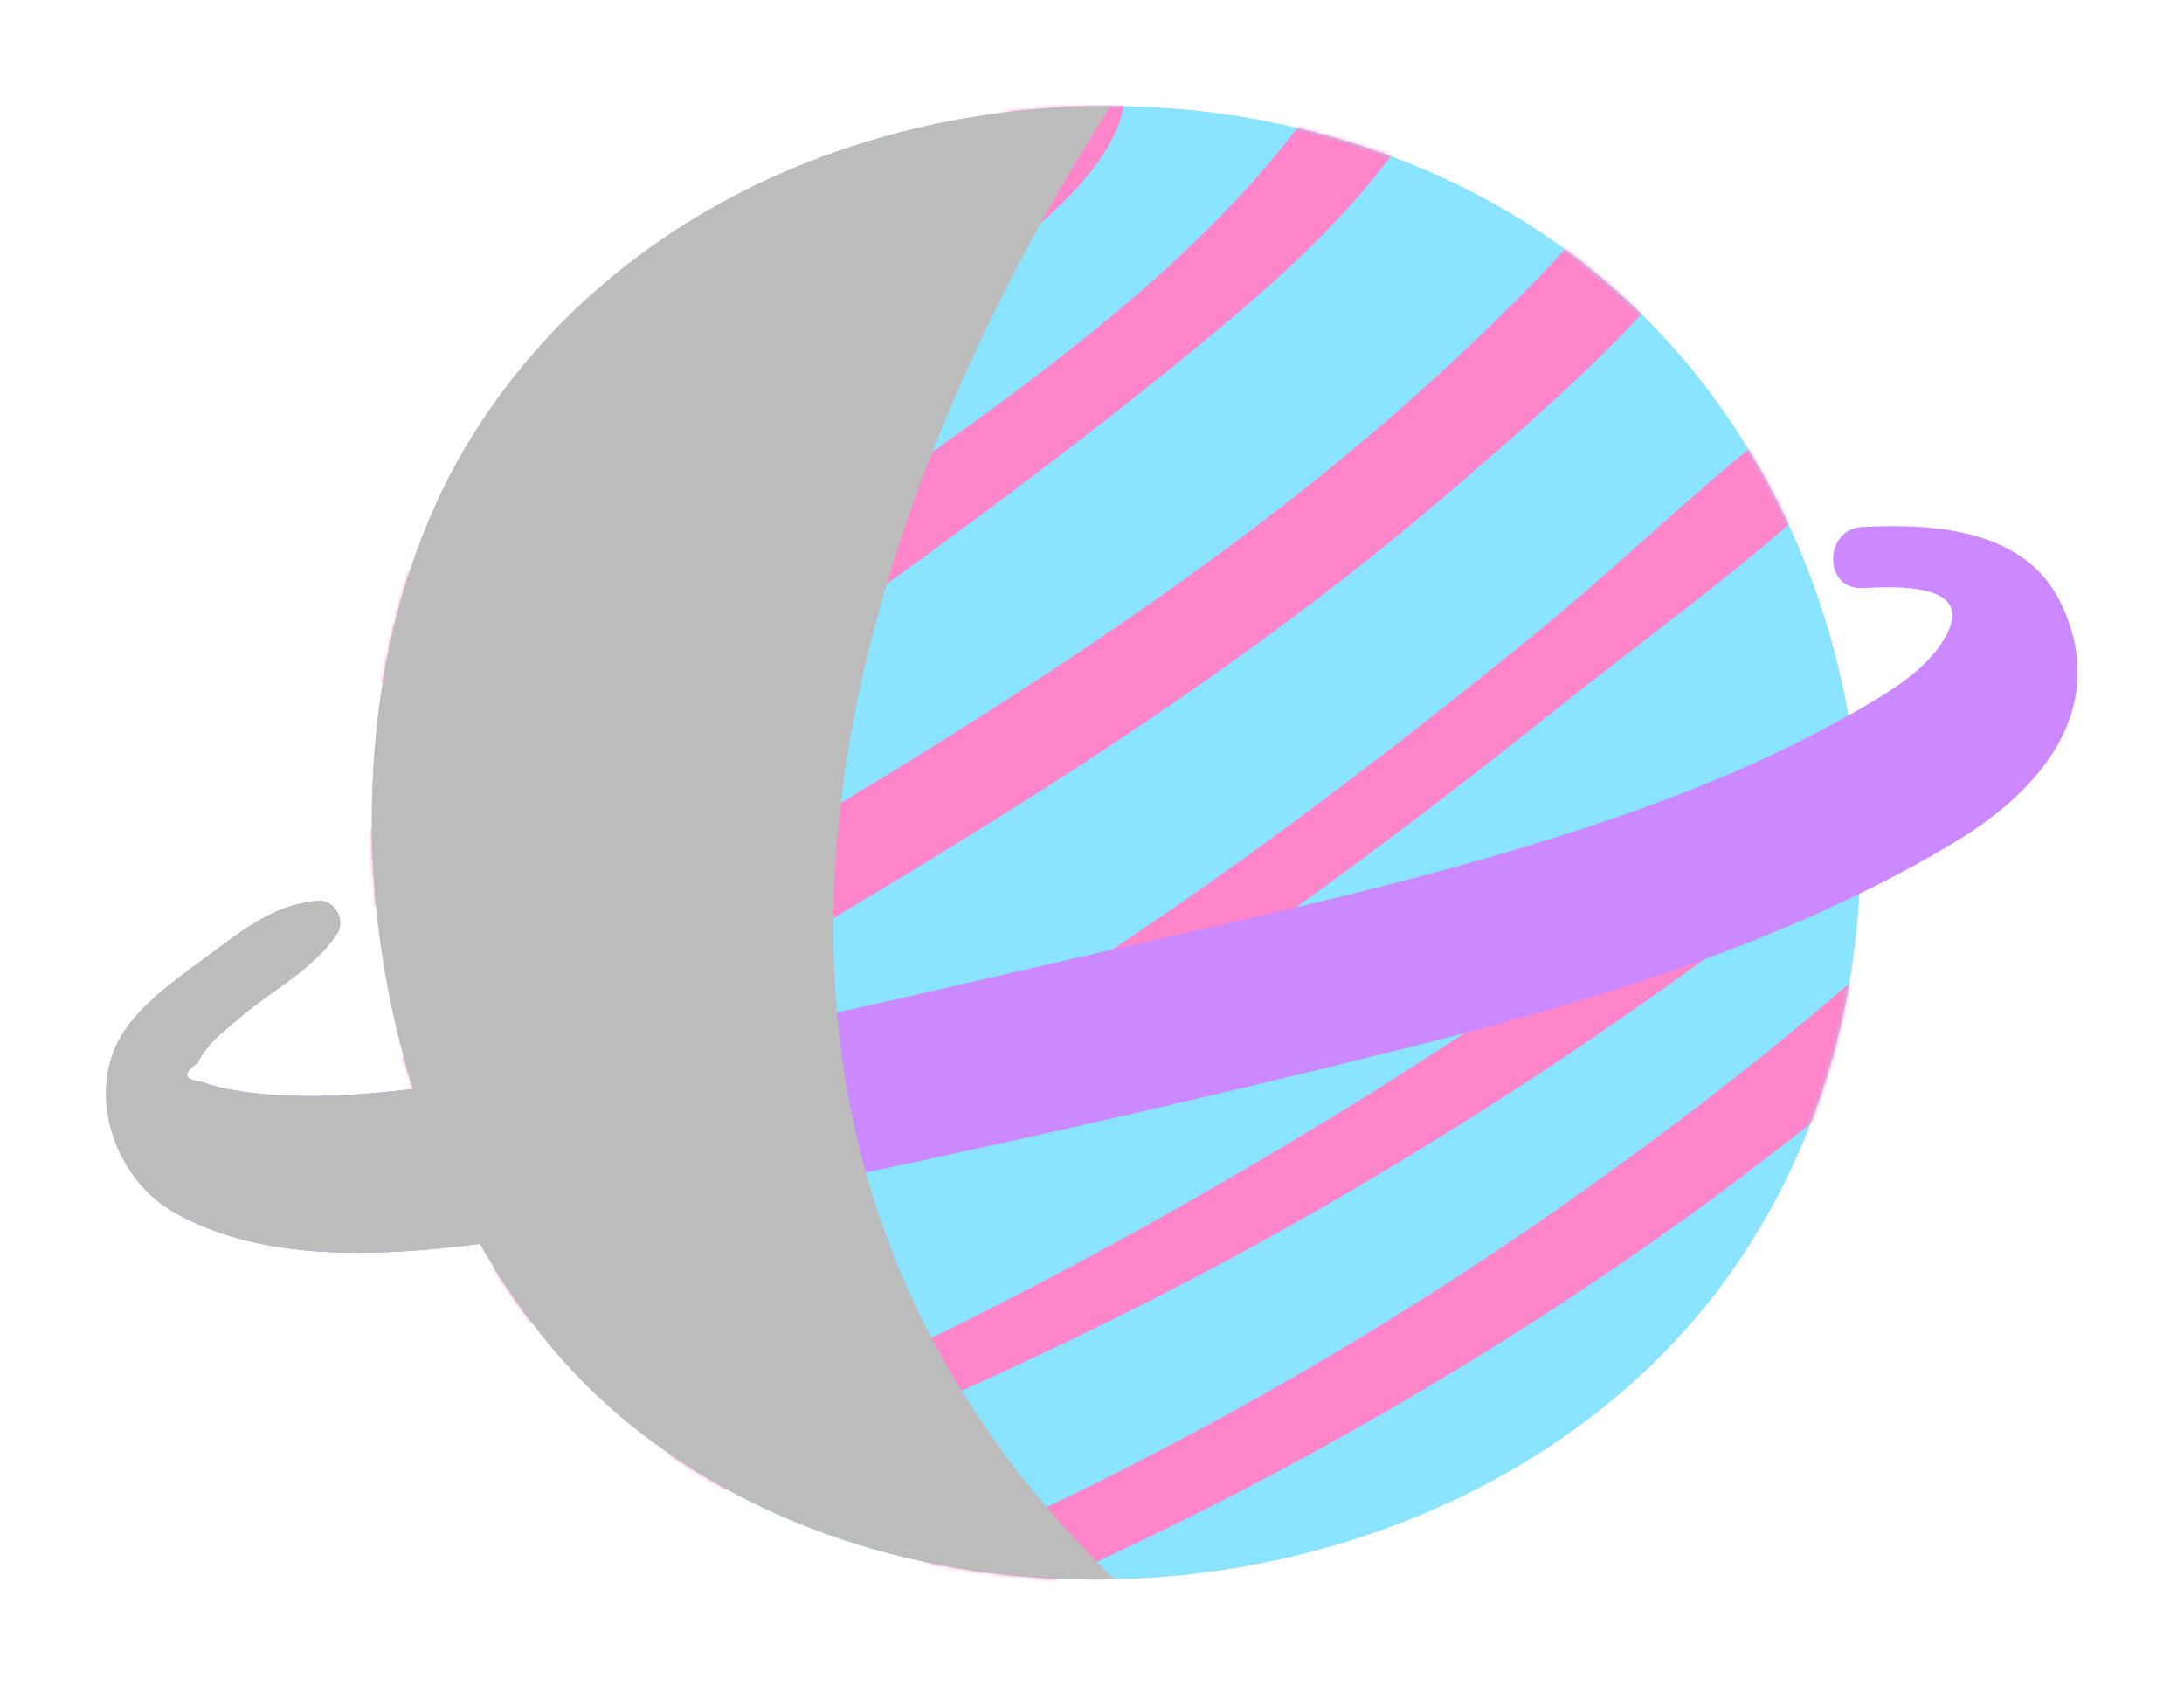
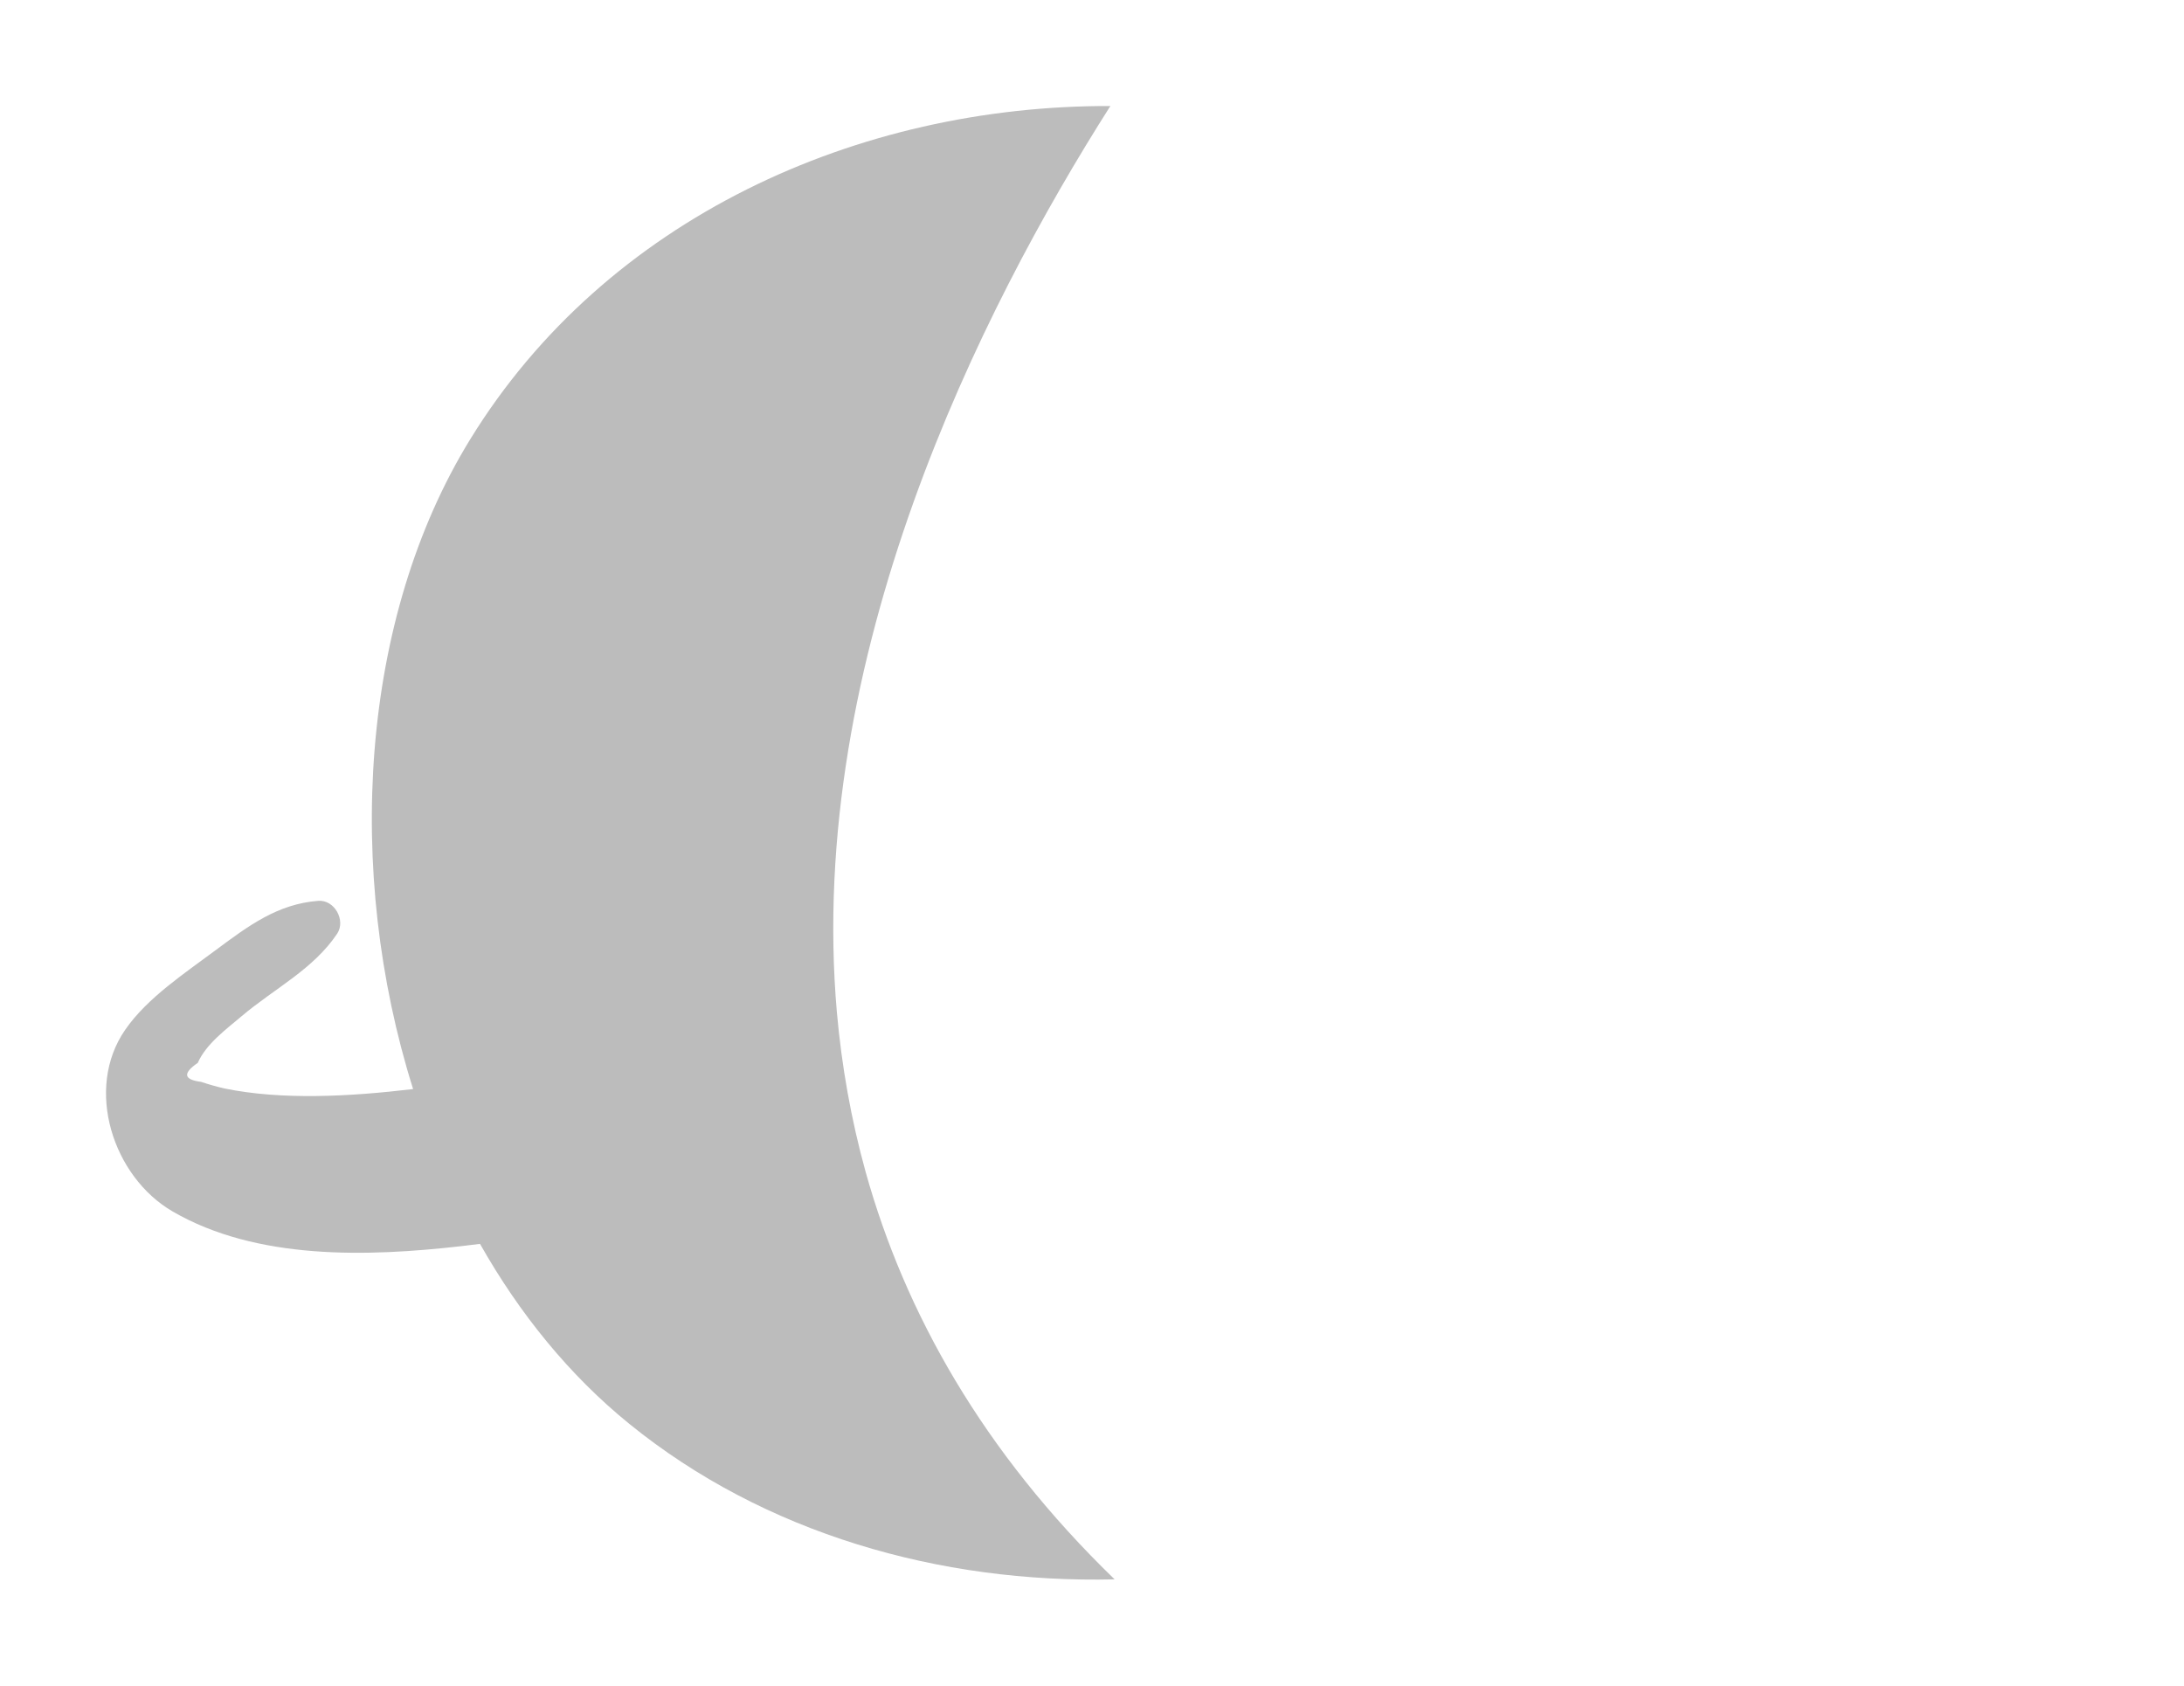
<svg xmlns="http://www.w3.org/2000/svg" width="618" height="477" viewBox="0 0 618 477" fill="none">
  <g filter="url(#filter0_d_601_62)">
-     <path d="M526.127 248.914C524.131 287.204 512.015 324.977 489.159 356.989C450.229 411.424 382.764 441.366 315.402 442.919C265.87 444.092 216.338 429.948 178.096 398.936C161.126 385.173 146.979 367.718 135.827 347.986C128.082 334.326 121.749 319.561 116.93 304.176C97.551 242.566 101.853 171.056 133.108 120.278C171.625 57.668 242.945 25.794 314.231 26.001C362.283 26.139 410.335 40.903 448.267 70.604C488.815 102.409 514.321 148.979 523.064 198.515C526.024 215.108 527.057 232.08 526.162 248.914H526.127Z" fill="#8AE3FF" />
    <mask id="mask0_601_62" style="mask-type:luminance" maskUnits="userSpaceOnUse" x="105" y="26" width="422" height="417">
-       <path d="M448.232 70.639C354.022 -3.217 197.613 15.445 133.073 120.278C82.75 201.999 102.232 337.499 178.062 398.937C268.382 472.137 421.556 451.405 489.125 356.99C552.115 268.956 533.321 137.388 448.198 70.673L448.232 70.639Z" fill="white" />
-     </mask>
+       </mask>
    <g mask="url(#mask0_601_62)">
      <path d="M81.304 197.239C104.366 194.789 127.187 179.025 146.807 167.434C168.665 154.567 189.868 140.631 210.383 125.694C230.244 111.24 249.76 96.304 268.451 80.367C284.457 66.706 313.026 48.32 317.811 26.863C319.532 19.205 312.992 12.065 305.11 14.134C285.214 19.412 268.727 44.146 253.925 57.841C235.441 74.985 216.2 91.44 195.857 106.376C176.168 120.83 155.825 134.387 134.863 146.978C115.897 158.362 91.079 167.538 75.624 183.544C71.219 188.097 74.041 198.032 81.304 197.239Z" fill="#FF85CB" />
-       <path d="M82.612 265.679C144.467 231.148 205.943 194.341 263.116 152.394C289.93 132.731 316.606 112.551 342.215 91.302C367.102 70.639 390.439 49.32 406.135 20.62C414.155 5.993 392.195 -6.943 383.796 7.511C350.993 63.981 293.888 102.478 241.844 139.596C186.977 178.714 131.765 216.108 73.008 249.155C62.269 255.192 71.907 271.681 82.646 265.679H82.612Z" fill="#FF85CB" />
      <path d="M101.784 322.149C142.883 312.835 179.266 288.963 215.271 267.886C250.139 247.465 284.767 226.629 318.396 204.172C351.199 182.268 383.039 158.776 412.882 132.938C441.417 108.239 474.048 80.16 493.083 47.147C500.105 35.004 483.996 22.931 473.979 32.383C460.108 45.388 448.542 60.876 435.324 74.571C422.072 88.266 408.201 101.34 393.813 113.828C364.314 139.424 332.75 162.398 300.256 183.958C268.864 204.793 236.612 224.249 204.153 243.325C168.079 264.506 132.419 286.928 94.384 304.418C83.989 309.178 91.596 324.529 101.853 322.183L101.784 322.149Z" fill="#FF85CB" />
-       <path d="M125.707 379.481C203.292 351.712 274.991 315.87 343.145 269.266C376.705 246.326 409.096 221.696 440.866 196.307C472.637 170.918 509.123 145.805 536.006 115.173C542.512 107.791 534.147 95.027 524.991 100.857C492.842 121.382 464.823 150.531 435.256 174.644C402.865 201.068 369.787 226.698 335.469 250.569C269.931 296.173 197.785 338.81 120.578 361.06C108.703 364.475 114.142 383.655 125.673 379.515L125.707 379.481Z" fill="#FF85CB" />
      <path d="M168.802 431.501C243.496 403.869 315.092 372.616 383.831 332.049C418.011 311.903 451.193 290.171 483.204 266.748C514.734 243.67 548.157 219.868 575.315 191.65C582.991 183.682 572.596 168.469 562.992 175.644C532.013 198.791 503.513 225.077 472.293 248.017C441.107 270.957 408.924 292.62 375.879 312.766C309.309 353.333 238.023 390.14 164.878 417.185C156.032 420.462 159.853 434.778 168.802 431.466V431.501Z" fill="#FF85CB" />
-       <path d="M218.334 475.586C284.801 451.888 348.893 421.807 409.337 385.311C439.145 367.304 468.128 347.848 495.837 326.736C509.399 316.422 522.719 305.832 535.765 294.897C548.983 283.824 565.161 272.647 574.626 258.09C580.685 248.81 568.981 238.634 560.066 243.498C546.401 250.983 535.077 264.23 523.236 274.372C509.708 285.962 495.871 297.242 481.724 308.109C454.772 328.772 426.995 348.262 398.253 366.303C339.875 402.938 277.917 433.501 213.412 457.718C202.397 461.857 207.044 479.622 218.334 475.586Z" fill="#FF85CB" />
+       <path d="M218.334 475.586C284.801 451.888 348.893 421.807 409.337 385.311C439.145 367.304 468.128 347.848 495.837 326.736C509.399 316.422 522.719 305.832 535.765 294.897C548.983 283.824 565.161 272.647 574.626 258.09C580.685 248.81 568.981 238.634 560.066 243.498C546.401 250.983 535.077 264.23 523.236 274.372C454.772 328.772 426.995 348.262 398.253 366.303C339.875 402.938 277.917 433.501 213.412 457.718C202.397 461.857 207.044 479.622 218.334 475.586Z" fill="#FF85CB" />
    </g>
-     <path d="M553.389 234.149C544.508 239.496 535.455 244.395 526.127 248.914C485.201 268.921 440.66 281.892 396.842 292.827C346.484 305.418 295.816 317.043 245.011 327.771C236.061 329.669 227.112 331.566 218.128 333.394C190.866 338.983 163.467 344.571 135.827 347.986C134.003 348.227 132.247 348.434 130.423 348.641C104.056 351.643 72.664 352.643 48.845 338.81C31.944 329.013 23.855 304.107 35.421 287.411C41.651 278.339 52.528 271.233 61.236 264.713C70.392 257.917 78.619 251.777 90.081 250.914C94.659 250.569 97.895 256.434 95.417 260.194C88.67 270.301 77.587 275.752 68.43 283.513C64.162 287.135 58.311 291.378 55.97 296.76C51.633 299.726 51.977 301.52 56.9 302.141C59.068 302.865 61.271 303.486 63.474 304.004C79.858 307.35 98.859 306.315 116.895 304.176C124.847 303.245 132.591 302.106 139.82 301.037C172.313 296.277 204.635 289.722 236.818 282.547C259.226 277.58 281.566 272.336 303.871 267.231C355.674 255.33 408.029 244.395 458.318 226.974C480.588 219.247 502.446 210.071 523.029 198.481C524.647 197.584 526.265 196.652 527.814 195.755C536.316 190.754 546.126 184.613 550.876 175.506C558.483 160.915 536.626 161.915 527.022 162.398C515.904 162.95 515.973 145.667 527.022 145.115C547.64 144.081 573.319 145.771 583.335 167.02C597.069 196.307 577.793 219.454 553.354 234.149H553.389Z" fill="#CB88FF" />
    <g style="mix-blend-mode:color-burn">
      <path d="M315.402 442.919C265.87 444.092 216.338 429.948 178.096 398.936C161.126 385.173 146.979 367.718 135.827 347.986C134.003 348.227 132.247 348.434 130.423 348.641C104.056 351.643 72.664 352.643 48.845 338.81C31.944 329.013 23.855 304.107 35.421 287.411C41.651 278.339 52.528 271.233 61.236 264.713C70.392 257.917 78.619 251.777 90.081 250.914C94.659 250.569 97.895 256.434 95.417 260.194C88.67 270.301 77.587 275.751 68.43 283.513C64.162 287.135 58.311 291.378 55.97 296.76C51.633 299.726 51.977 301.52 56.9 302.141C59.068 302.865 61.271 303.486 63.474 304.004C79.858 307.35 98.859 306.315 116.895 304.176C97.516 242.566 101.819 171.056 133.073 120.278C171.59 57.668 242.911 25.794 314.197 26.001C277.538 83.644 228.007 182.095 236.818 282.547C238.161 297.587 240.811 312.731 244.976 327.737C256.094 367.511 278.055 406.733 315.367 442.884L315.402 442.919Z" fill="#BCBCBC" />
    </g>
  </g>
  <defs>
    <filter id="filter0_d_601_62" x="0" y="0" width="617.912" height="477" filterUnits="userSpaceOnUse" color-interpolation-filters="sRGB">
      <feFlood flood-opacity="0" result="BackgroundImageFix" />
      <feColorMatrix in="SourceAlpha" type="matrix" values="0 0 0 0 0 0 0 0 0 0 0 0 0 0 0 0 0 0 127 0" result="hardAlpha" />
      <feOffset dy="4" />
      <feGaussianBlur stdDeviation="15" />
      <feComposite in2="hardAlpha" operator="out" />
      <feColorMatrix type="matrix" values="0 0 0 0 0 0 0 0 0 0 0 0 0 0 0 0 0 0 0.25 0" />
      <feBlend mode="normal" in2="BackgroundImageFix" result="effect1_dropShadow_601_62" />
      <feBlend mode="normal" in="SourceGraphic" in2="effect1_dropShadow_601_62" result="shape" />
    </filter>
  </defs>
</svg>